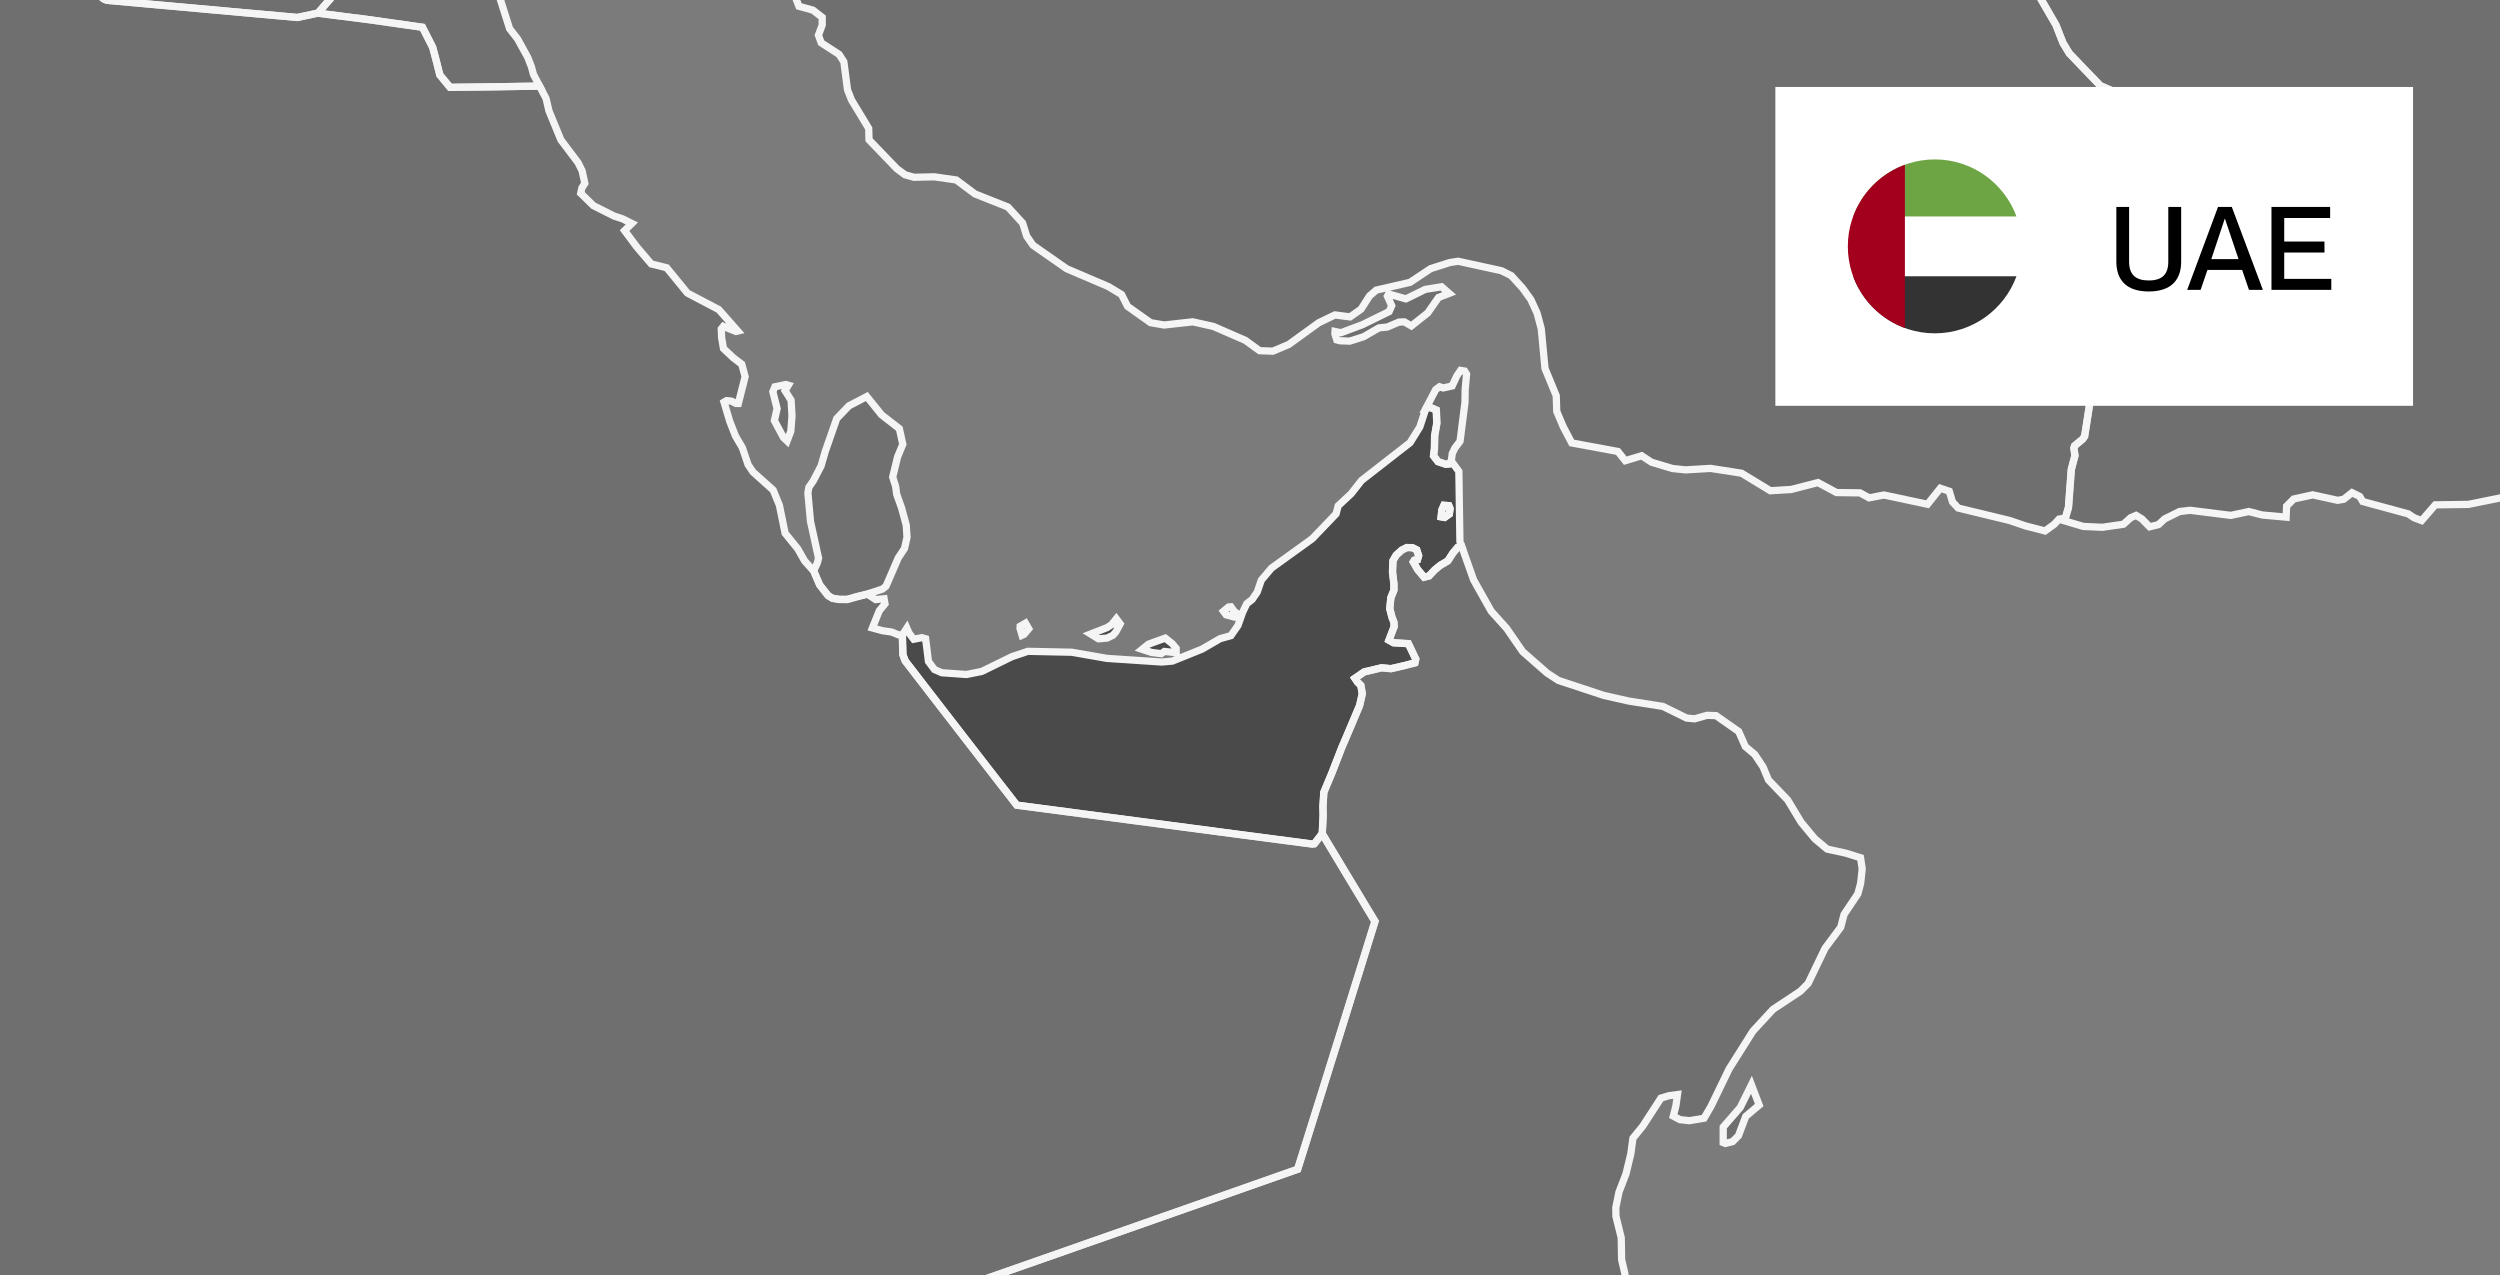
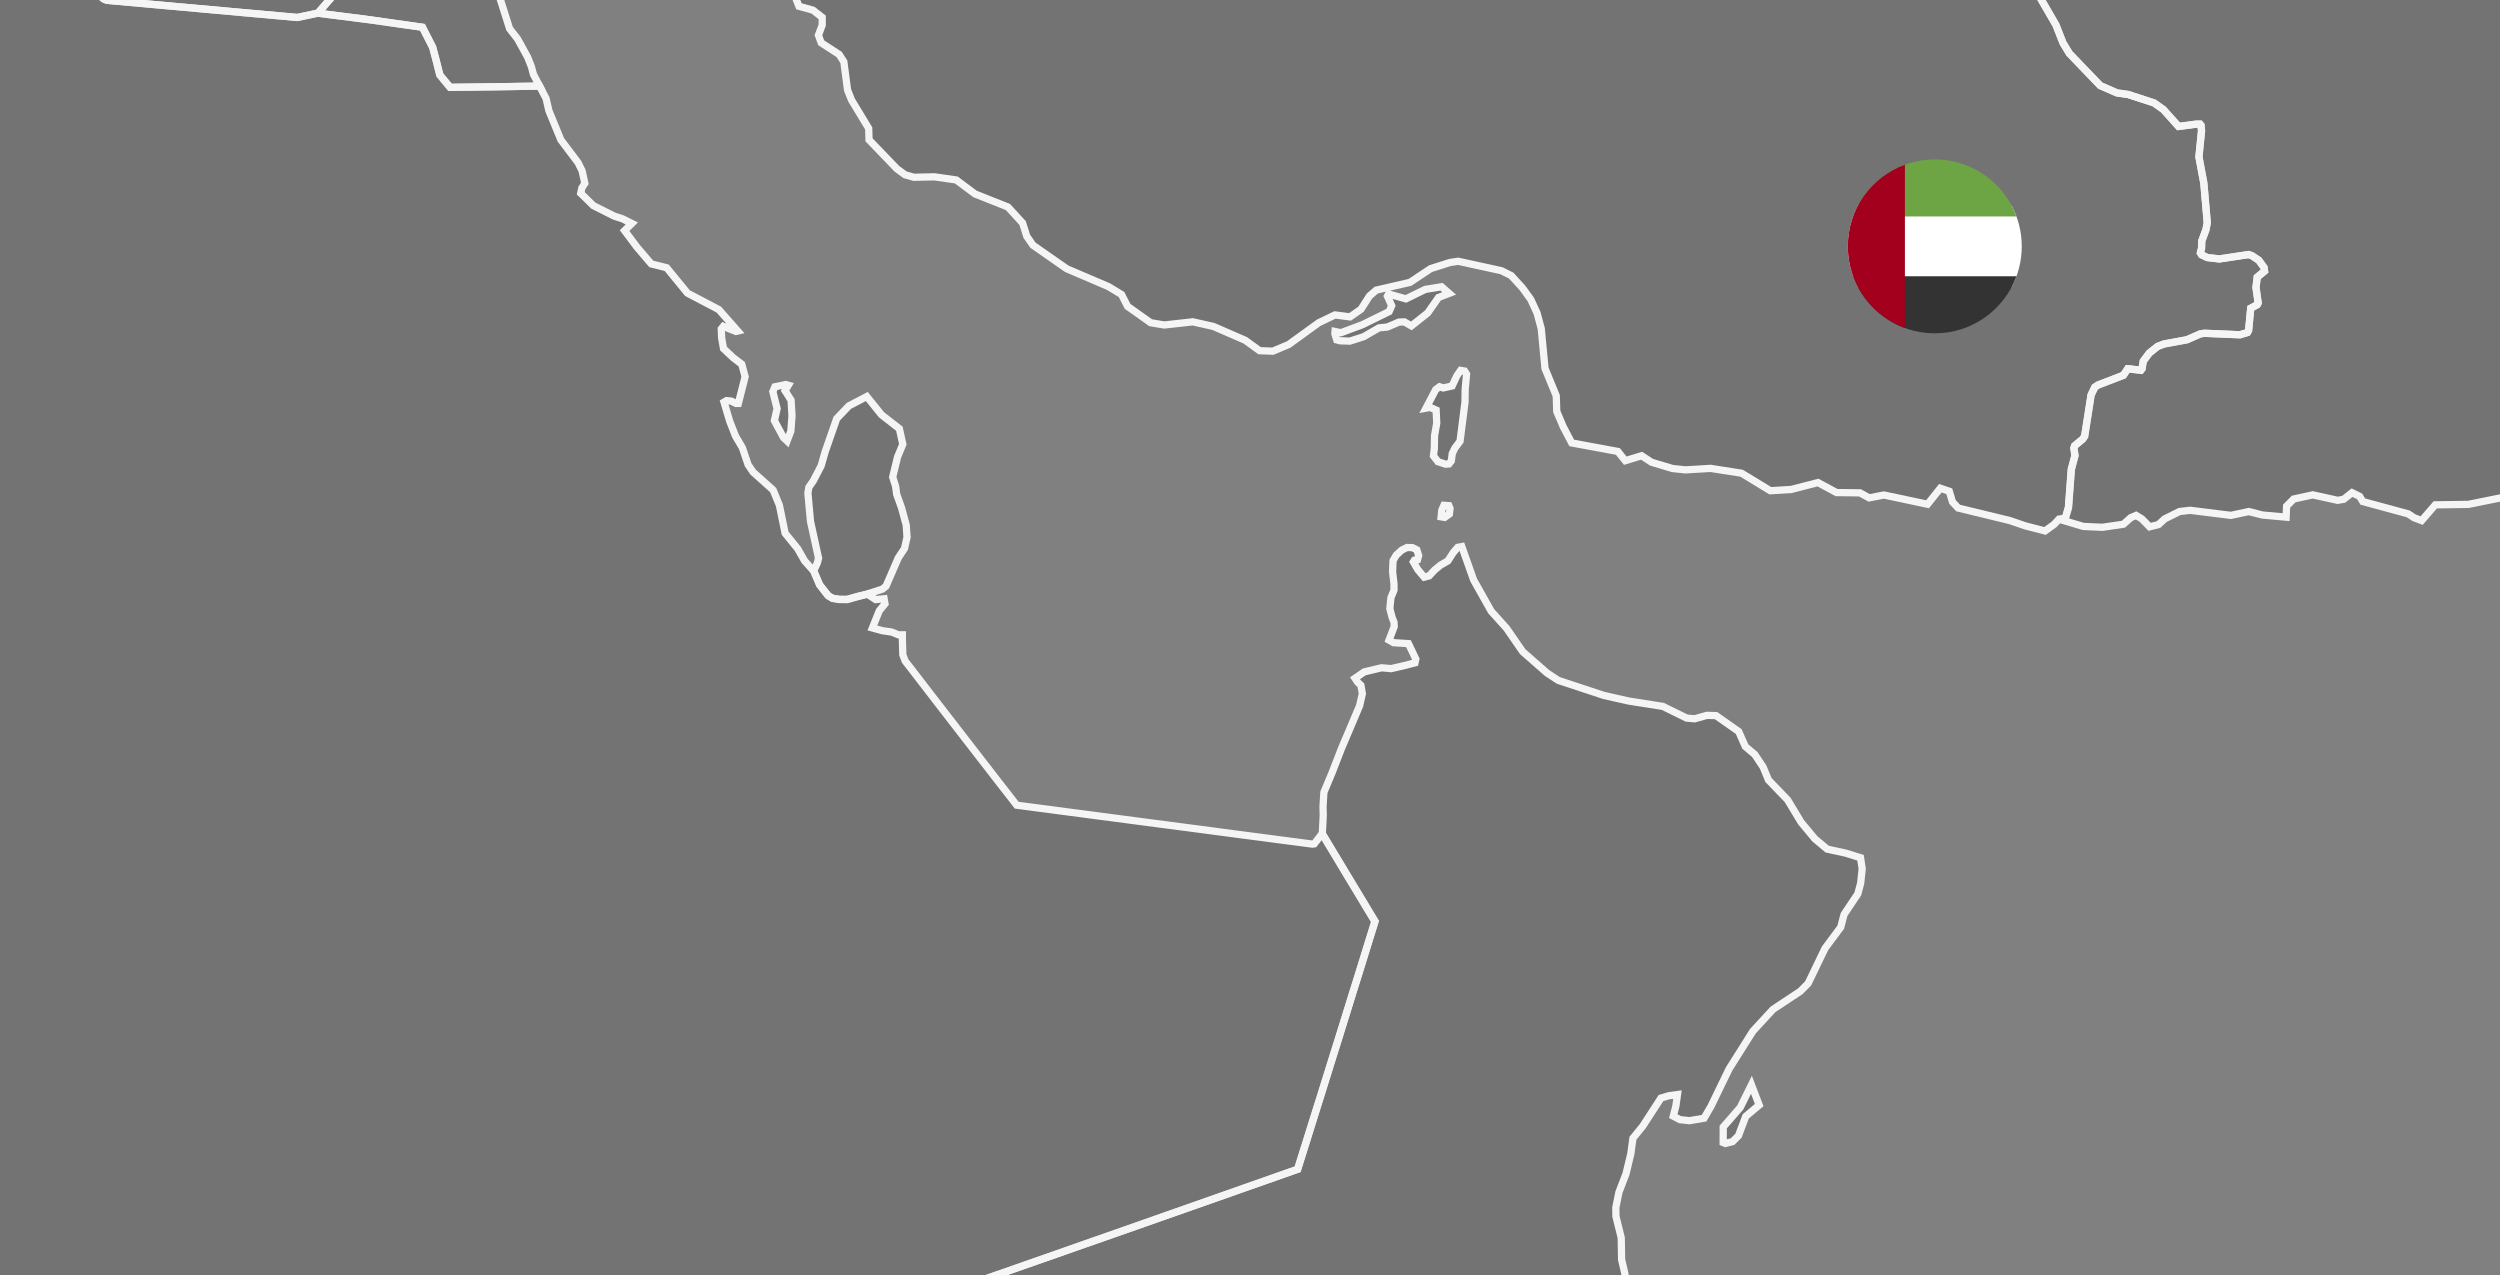
<svg xmlns="http://www.w3.org/2000/svg" width="345" height="176" viewBox="0 0 345 176" fill="none">
  <rect x="0" y="0" width="345" height="176" fill="#808080" stroke="none" />
  <g clip-path="url(#clip0_1041_9606)">
-     <rect width="345" height="176" fill="black" fill-opacity="0.04" />
    <path d="M15.565 -151.483V-151.334L16.096 -149.914L17.414 -144.638L18.167 -143.971L19.024 -143.412L19.628 -142.63L19.868 -141.843L19.794 -140.623L19.822 -139.208L20.176 -138.124L20.667 -137.303L21.124 -136.892L21.808 -136.852L22.63 -136.653L23.184 -135.837L24.947 -129.888L25.113 -129.112L25.855 -128.861L27.07 -128.975L28.32 -128.359L29.655 -127.401L30.911 -125.593L31.755 -125.302L34.403 -125.57L38.022 -125.279L39.716 -124.35L39.545 -123.773L38.239 -123.135L35.939 -122.382L35.259 -121.11L34.877 -119.461L34.946 -118.537L35.511 -117.522L37.131 -115.503L37.222 -114.773L37.514 -113.758L37.816 -113.062L37.479 -111.721L36.007 -110.792L34.072 -109.788L30.186 -105.316L29.895 -104.352L29.918 -101.717L29.53 -100.964L28.303 -100.975L27.344 -101.112L27.293 -100.194L26.682 -98.962L26.334 -97.895L27.761 -95.38L28.017 -94.045L27.789 -92.83L26.465 -90.743L25.683 -89.34L25.872 -89.026L26.905 -88.467L30.112 -83.887L31.145 -82.278L32.503 -82.7L33.011 -82.672L33.405 -82.415L33.65 -81.873V-81.189L33.308 -80.162L35.037 -79.746L35.659 -78.708L37.673 -75.16L37.599 -74.105L36.635 -72.433L36.623 -71.327L36.829 -70.334L37.143 -69.987L40.116 -69.844L41.377 -69.445L44.464 -67.642L47.98 -64.876L50.85 -62.611L53.299 -60.689L55.924 -60.826L56.637 -60.478L57.299 -59.879L58.053 -58.299L59.553 -54.734L60.832 -53.554L62.8 -50.708L64.65 -48.044L63.434 -44.428L62.241 -40.675V-35.849V-33.26L64.752 -33.151L67.543 -33.026L67.566 -29.94L67.588 -26.843L67.611 -23.318L68.433 -23.169L69.734 -22.411L70.293 -21.27L70.99 -20.648L71.84 -20.546L72.674 -19.987L73.501 -18.966L73.803 -18.201L73.581 -17.671L73.758 -16.747L74.334 -15.424L75.036 -14.802L76.126 -14.038L74.648 -13.598L73.05 -13.935L69.643 -15.481L68.536 -15.526L67.092 -14.939L67.029 -14.414L63.428 -16.142L62.133 -16.49L61.665 -16.524L59.599 -16.507L56.66 -16.194L54.931 -15.492L53.732 -14.751L53.184 -14.021L52.99 -13.627L52.054 -11.477L50.97 -8.722L49.846 -6.246L47.66 -2.767L46.45 -1.164L43.854 1.813L41.046 2.412L34.535 1.825L27.316 1.169L20.131 0.524L14.783 0.039L14.373 -0.12L9.082 -4.375L4.905 -7.746L-0.317 -11.961L-5.647 -16.279L-11.057 -20.666L-14.989 -23.86L-19.76 -27.978L-24.103 -31.737L-27.533 -34.714L-31.933 -37.315L-35.368 -39.357L-40.379 -42.329L-44.38 -44.707L-47.809 -46.749L-53.088 -49.898L-54.84 -50.753L-60.313 -51.808L-65.5 -52.698L-70.87 -53.622L-74.443 -54.238L-72.086 -56.486L-72.811 -58.505L-74.528 -58.134L-76.109 -57.655L-77.068 -60.798L-75.847 -61.191L-76.977 -65.304L-78.135 -69.547L-79.254 -73.66L-80.401 -77.875L-75.864 -80.584L-72.474 -82.609L-67.732 -85.45L-63.16 -88.193L-58.806 -90.811L-54.007 -93.703L-49.715 -96.293L-45.783 -97.348L-44.95 -98.163L-43.158 -101.711L-41.623 -104.746L-41.549 -105.447L-41.543 -109.765L-41.275 -114.847L-40.767 -117.568L-39.882 -119.98L-39.072 -121.743L-38.986 -123.391L-39.095 -125.068L-39.934 -127.606L-40.807 -130.259L-40.71 -132.814L-40.55 -134.183L-40.002 -136.379L-39.066 -137.987L-38.062 -138.98L-34.33 -140.007L-32.11 -140.617L-29.142 -143.469L-27.379 -145.169L-24.925 -147.861L-23.116 -149.846L-22.973 -150.536V-150.804L-21.421 -151.209L-18.55 -153.622L-16.855 -155.875L-16.319 -156.074L-14.807 -155.338L-13.722 -155.133L-11.228 -155.989L-9.745 -155.538L-8.495 -154.968L-7.799 -154.928L-4.449 -153.525L-3.61 -153.354L-1.886 -153.182L0.688 -153.103L2.348 -154.021L3.518 -154.905L4.34 -154.882L5.139 -154.671L5.812 -154.295L6.377 -153.633L6.645 -152.686L6.537 -149.669L6.788 -148.876L7.245 -148.306L7.821 -148.197L8.523 -148.853L9.744 -149.806L11.251 -150.844L12.369 -151.796L13.014 -152.156L14.024 -152.104L15.012 -151.939L15.565 -151.483Z" fill="black" fill-opacity="0.1" stroke="#F5F5F5" />
    <path d="M16.399 -202.507L16.735 -202.063L19.332 -197.813L20.473 -196.564L21.141 -195.503L21.592 -194.322L22.385 -193.524L23.435 -193.091L24.708 -191.95L25.57 -191.06L27.013 -189.218L28.543 -188.533L34.096 -187.204L37.183 -186.588L38.073 -186.411L40.436 -187.301L43.204 -187.181L44.231 -187.136L47.889 -190.889L49.002 -192.144L51.182 -192.794L52.409 -194.294L54.377 -196.108L56.78 -197.819L58.989 -199.359L60.678 -200.289L63.737 -202.468L65.649 -203.22L67.309 -203.198L69.797 -200.642L71.892 -198.321L72.537 -197.306L71.498 -196.393L69.558 -195.515L69.187 -194.87L69.056 -194.043L69.13 -193.256L69.392 -192.611L71.772 -191.123L72.04 -190.301L72.057 -189.469L71.789 -188.949L71.258 -188.647L69.603 -188.231L68.182 -187.746L67.692 -187.273L67.264 -186.708L67.326 -186.08L67.755 -185.368L70.659 -183.428L70.99 -182.715L71.567 -181.757L72.28 -181.169L73.49 -181.01L74.072 -180.616L76.88 -177.046L77.565 -176.795L80.846 -177.582L81.302 -177.548L81.331 -176.675L81.822 -171.621L82.198 -169.015L82.763 -166.488L83.648 -164.183L84.698 -161.999L86.147 -160.653L89.366 -159.033L90.93 -158.565L95.044 -158.24L99.108 -157.527L101.505 -156.769L102.241 -156.232L102.846 -155.411L104.832 -151.601L107.959 -148.891L114.271 -144.836L117.33 -143.49L127.636 -140.946L134.496 -141.089L153.454 -146L159.754 -147.226H162.122L160.713 -146.251L158.345 -145.692L159.771 -145.002L161.98 -144.887L163.002 -145.002L163.743 -145.623L163.863 -146.656L163.755 -147.677L162.71 -152.257L162.105 -155.497L166.551 -155.274L168.28 -155.696L170.825 -156.78L172.754 -157.436L173.725 -157.527L174.683 -158.035L175.419 -158.673L177.074 -163.117L177.902 -164.235L180.71 -166.744L183.095 -168.336L185.595 -169.75L188.762 -170.737L192.968 -170.634L196.318 -170.287L198.258 -170.304L199.177 -170.201L199.867 -170.344L200.267 -170.634L200.701 -172.585L201.385 -173.224L202.567 -173.772H204.222L206.242 -173.914L207.92 -173.783L210.031 -173.036L212.788 -172.973L214.625 -173.104L215.693 -172.357L216.463 -171.359L216.834 -170.526L216.92 -169.385L216.902 -168.518L217.193 -168.182L218.312 -167.663L219.87 -167.275L222.9 -166.807L225.748 -165.906L227.226 -165.296L229.28 -164.343L231.729 -161.976L232.636 -161.605L233.732 -161.366L234.514 -161.428L236.351 -162.427L237.949 -161.691L238.759 -161.788L240.597 -162.335L242.549 -161.651L247.411 -159.061L247.947 -159.118L248.387 -158.856L248.792 -158.263L249.077 -157.533L249.437 -155.308L250.841 -153.683L252.559 -152.205L254.562 -151.395L258.745 -149.462L260.571 -147.893L262.42 -145.235L264.703 -141.739L265.034 -141.419L270.9 -141.528L277.498 -141.522L278.302 -140.125L278.154 -137.358L278.388 -134.524L278.981 -132.567L278.987 -130.765L278.513 -129.852L278.142 -128.808L278.034 -128.352L278.879 -127.702L279.621 -126.207L279.729 -124.126L279.364 -123.025L279.415 -122.112L279.786 -121.336L280.105 -120.042L280.048 -119.26L279.518 -118.484L279.198 -117.515L278.776 -116.288L278.622 -115.319L277.823 -114.868L277.189 -114.543L277.298 -113.317L277.617 -112.284L277.988 -111.064L277.566 -110.225L277.298 -109.261L276.71 -107.716L276.87 -106.432L276.236 -105.343L275.437 -104.379L274.906 -103.609L274.798 -102.519L274.216 -102.137L273.103 -101.242L272.418 -100.603L271.408 -100.409L271.197 -99.896L271.357 -99.388L271.779 -99.069L272.435 -97.962L273.805 -96.057L269.856 -95.817L268.698 -94.135L267.345 -91.728L268.007 -86.868L267.345 -84.376L267.744 -82.978L268.754 -82.014L270.05 -81.478L272.481 -81.444L274.09 -81.067L274.25 -80.423L273.326 -79.482L271.848 -77.719L271.06 -76.949L268.543 -73.413L268.566 -71.907L268.8 -70.692L269.884 -66.888L270.946 -63.209L272.846 -56.592L272.812 -55.058L272.219 -51.658L272.179 -49.594L272.447 -46.919L272.247 -45.538L272.715 -42.447L273.246 -42.224L277.36 -41.625L281.133 -41.072L286.161 -40.342L287.684 -38.534L288.632 -34.57L288.574 -31.61L288.146 -30.098L284.551 -25.791L280.899 -21.434L277.252 -17.093L273.474 -12.604L273.08 -12.131L276.134 -8.549L278.022 -6.336L280.687 -3.227L281.024 -2.48L281.001 -1.259L283.735 3.463L284.699 5.922L285.567 7.365L287.73 9.618L289.841 11.814L292.13 12.818L293.693 13.04L297.254 14.198L298.556 15.122L300.644 17.449L303.098 17.13H303.606L303.743 17.295L303.817 18.042L303.458 21.653L304.137 25.286L304.611 30.745L304.434 31.686L303.846 33.26L303.817 34.27L303.663 34.891L303.823 35.165L304.605 35.536L306.271 35.736L310.295 35.125L310.763 35.279L311.727 35.924L312.452 36.933L312.515 37.413L311.499 38.251L311.333 39.671L311.636 41.799L311.499 42.055L310.609 42.535L310.317 45.603L310.158 45.883L309.119 46.196L304.211 45.985L303.652 46.071L301.809 46.881L298.647 47.463L297.779 47.794L296.615 48.718L295.777 49.841L295.617 50.879L295.451 51.096L293.642 50.885L293.049 51.786L289.539 53.132L289.105 53.423L288.586 54.495L288.118 57.501L287.696 60.199L287.427 60.593L286.32 61.517L286.212 61.831L286.36 62.874L285.858 64.774L285.464 70.038L285.025 71.51L284.151 71.63L283.467 72.365L282.211 73.272L279.5 72.571L277.349 71.835L270.227 70.107L269.445 69.268L269 67.791L267.767 67.375L265.998 69.588L259.983 68.31L257.94 68.704L256.679 68.013L253.438 67.974L250.881 66.593L247.211 67.54L244.312 67.723L240.335 65.304L236.06 64.637L232.59 64.842L230.804 64.654L227.911 63.787L226.541 62.892L224.287 63.576L223.271 62.304L216.897 61.123L215.716 58.87L214.831 56.777L214.762 54.621L213.21 50.845L212.691 45.352L212.114 43.202L211.253 41.331L210.106 39.74L208.548 38.034L207.189 37.355L201.231 36.055L200.084 36.226L197.419 37.076L194.583 38.964L189.926 40.036L188.99 40.846L187.821 42.671L186.302 43.732L184.225 43.459L181.988 44.536L177.839 47.542L175.653 48.461L173.822 48.392L171.853 46.966L167.453 45.05L164.605 44.411L160.656 44.85L158.784 44.531L155.605 42.278L154.772 40.641L152.957 39.546L147.205 37.087L142.548 33.836L141.692 32.604L141.121 30.785L139.096 28.572L134.547 26.763L131.968 24.835L128.943 24.402L126.129 24.465L124.891 24.117L123.767 23.29L119.926 19.297L119.881 17.717L117.512 13.804L116.959 12.407L116.451 8.523L115.794 7.507L113.324 5.904L112.941 4.855L113.466 3.458V2.397L112.182 1.399L110.253 0.868L109.785 -0.33L110.139 -2.663L109.848 -4.128L108.148 -6.473L105.637 -8.874L103.131 -12.433L102.15 -13.323L101.51 -15.656L100.591 -18.428L99.176 -18.628L92.317 -15.302L90.314 -17.173L84.299 -20.424L83.882 -20.915L83.46 -21.662L84.219 -22.096L84.972 -22.272L86.484 -21.691L87.392 -22.375L87.032 -23.482L85.52 -24.166L83.465 -24.115L84.03 -23.077L82.107 -22.096L81.696 -20.812L81.976 -19.221L82.141 -16.996L81.359 -15.924L80.754 -15.428L78.169 -15.296L76.96 -14.316L76.178 -14.082L75.088 -14.846L74.386 -15.468L73.809 -16.791L73.632 -17.715L73.855 -18.24L73.553 -19.01L72.725 -20.031L71.892 -20.59L71.047 -20.692L70.345 -21.314L69.786 -22.455L68.479 -23.208L67.657 -23.356L67.634 -26.887L67.612 -29.984L67.589 -33.07L64.798 -33.195L62.287 -33.304V-35.893V-40.724L63.48 -44.477L64.696 -48.093L62.846 -50.757L60.878 -53.603L59.599 -54.79L58.099 -58.355L57.351 -59.935L56.689 -60.533L55.976 -60.882L53.356 -60.745L50.908 -62.667L48.037 -64.926L44.528 -67.692L41.435 -69.5L40.173 -69.899L37.2 -70.036L36.886 -70.384L36.681 -71.376L36.686 -72.483L37.651 -74.154L37.725 -75.21L35.711 -78.757L35.089 -79.795L33.365 -80.212L33.708 -81.238V-81.923L33.462 -82.465L33.063 -82.722L32.555 -82.75L31.202 -82.328L30.169 -83.936L26.956 -88.516L25.924 -89.076L25.735 -89.389L26.517 -90.798L27.841 -92.886L28.069 -94.095L27.818 -95.43L26.391 -97.945L26.74 -99.011L27.35 -100.238L27.401 -101.162L28.36 -101.025L29.587 -101.014L29.975 -101.767L29.952 -104.402L30.244 -105.366L34.135 -109.837L36.07 -110.841L37.543 -111.765L37.879 -113.111L37.577 -113.807L37.286 -114.823L37.194 -115.553L35.574 -117.572L35.009 -118.587L34.94 -119.517L35.322 -121.159L36.002 -122.437L38.302 -123.19L39.608 -123.829L39.785 -124.405L38.09 -125.335L34.472 -125.626L31.824 -125.358L30.98 -125.648L29.724 -127.451L28.389 -128.409L27.139 -129.025L25.924 -128.911L25.187 -129.156L25.016 -129.932L23.259 -135.881L22.705 -136.697L21.883 -136.896L21.192 -136.936L20.736 -137.347L20.245 -138.168L19.891 -139.246L19.868 -140.667L19.942 -141.887L19.703 -142.674L19.098 -143.456L18.242 -144.02L17.489 -144.682L16.171 -149.958L15.64 -151.378V-151.527L15.662 -151.806L15.531 -153.021L16.142 -154.076L16.102 -154.493L14.835 -155.827L13.055 -157.162L12.575 -157.396L12.564 -158.822L12.626 -159.9L12.467 -160.875L12.124 -161.434L12.113 -161.873L12.826 -162.923L12.364 -163.613L9.744 -165.318L8.763 -166.174L6.948 -166.345L6.76 -166.91L7.045 -168.102L7.667 -169.551L8.649 -170.977L8.963 -171.73L9.345 -173.013L9.476 -173.926L10.578 -175.209L10.584 -175.545L10.275 -176.007L9.396 -176.264L8.495 -176.373L8.158 -176.606L8.038 -177.297L8.152 -180.103L7.867 -181.791L7.496 -183.017L7.73 -185.784L7.102 -186.343L6.115 -187.797L5.693 -189.029L5.921 -189.491L6.132 -190.301L6.269 -191.368L6.229 -192.121L5.322 -192.857L4.648 -193.632L4.568 -194.488L4.3 -195.537L3.918 -196.37L3.747 -196.912L4.078 -197.231L5.362 -197.482L7.228 -197.306L8.751 -197.294L9.613 -197.83L10.68 -202.89L11.656 -204.224L12.786 -205L14.995 -203.198L15.908 -202.564L16.399 -202.507ZM198.515 41.051L197.02 43.191L194.766 44.976L193.807 44.422L193.059 44.445L191.45 45.13L190.292 45.249L188.186 46.465L186.268 47.075L184.939 47.029L184.476 46.904L184.214 46.077L184.236 45.746L185.047 45.917L188.009 44.81L191.701 42.997L192.055 42.187L191.462 40.869L191.621 40.572L194.018 41.245L196.695 39.934L198.932 39.574L199.982 40.487L198.515 41.051Z" fill="black" fill-opacity="0.1" stroke="#F5F5F5" />
    <path d="M67.031 -14.412L66.951 -13.733L67.465 -11.709L68.612 -9.501L69.554 -7.716L69.673 -6.878L68.812 -6.997L68.155 -7.334L66.894 -7.687L64.457 -5.32L62.985 -4.031L62.945 -3.592L64.908 -3.096L66.352 -3.107L67.356 -3.455L68.207 -2.902L68.766 -1.442L68.988 -0.255L70.324 3.96L71.431 5.38L72.812 7.89L73.326 9.19L73.622 10.28L74.467 11.888L71.682 11.928L68.172 11.985L65.325 12.019L62.112 12.059L60.697 10.342L60.223 8.46L59.709 6.526L58.299 3.766L53.586 3.099L51.081 2.739L46.954 2.214L43.861 1.821L46.464 -1.157L47.673 -2.759L49.859 -6.233L50.983 -8.714L52.068 -11.469L53.004 -13.614L53.198 -14.007L53.74 -14.737L54.938 -15.485L56.667 -16.186L59.606 -16.494L61.672 -16.511L62.14 -16.477L63.441 -16.129L67.031 -14.412ZM71.785 -7.836L70.866 -7.425L70.249 -7.602L69.656 -8.589L68.68 -11.041L69.211 -11.96L69.194 -12.353L69.302 -12.65L69.605 -12.838L69.919 -13.996L70.341 -14.35L71.026 -13.568L72.954 -10.745L72.943 -9.592L72.829 -9.13L71.785 -7.836Z" fill="black" fill-opacity="0.1" stroke="#F5F5F5" />
    <path d="M497.262 -148.218L498.033 -147.687L498.992 -148.001L500.675 -148.377L502.136 -148.098L505.36 -146.906L505.845 -146.313L506.604 -143.421L507.181 -143.158L508.996 -143.837L510.497 -143.495L512.18 -142.56L513.264 -141.658L513.983 -140.689L514.754 -139.115L515.05 -137.86L515.416 -136.36L515.319 -132.139L514.771 -131.449L514.303 -130.553L514.417 -129.772L514.948 -129.156L515.992 -128.734L516.956 -128.471L517.476 -127.804L518.189 -125.442L518.669 -125.077L519.855 -125.089L522.001 -125.602L523.862 -126.412L524.655 -126.583L524.849 -124.342L525.945 -123.486L527.474 -122.488L528.108 -122.157L529.9 -121.21L533.284 -120.007L536.565 -119.145L538.996 -118.507L540.172 -118.467L541.011 -118.438L543.436 -118.609L544.646 -118.906L543.003 -117.879L540.994 -116.613L538.62 -115.13L536.531 -113.818L534.534 -112.569L532.622 -111.371L532.331 -110.441L531.857 -109.078L530.105 -108.04L528.359 -107.293L527.953 -106.854L527.822 -106.266L526.978 -105.091L525.346 -104.099L523.993 -104.196L523.137 -104.492L518.589 -102.781L516.477 -102.821L514.833 -101.714L513.612 -100.699L511.17 -99.593L509.509 -99.587L507.055 -100.243L504.036 -101.498L502.815 -102.222L501.708 -102.182L499.037 -102.353L496.423 -102.975L493.307 -103.711L491.766 -104.025L488.605 -104.675L486.545 -103.808L484.684 -103.032L483.172 -102.502L481.922 -100.095L481.391 -99.245L480.787 -98.036L480.501 -97.18L480.752 -96.159L482.584 -95.44L483.349 -94.448L483.463 -93.575L482.801 -92.68L482.248 -91.972L482.253 -91.351L482.55 -90.723L482.99 -90.255L485.592 -89.965L487.138 -89.959L487.737 -89.708L487.812 -88.858L487.241 -87.717L485.049 -86.799L483.811 -85.829L483.412 -84.546L483.429 -83.525L483.857 -82.846L484.907 -82.065L485.894 -81.175L486.197 -80.451L486.071 -79.458L485.678 -78.101L484.599 -76.521L483.697 -75.397L483.634 -74.998L483.857 -74.393L484.582 -73.515L485.814 -72.22L487.349 -71.176L488.337 -70.885L488.651 -70.629L488.959 -69.419L489.079 -68.147L488.685 -67.189L489.472 -66.402L491.533 -66.442L493.211 -66.106L493.918 -66.442L494.415 -66.191L494.101 -63.351L494.329 -61.674L494.78 -61.2L496.429 -60.516L499.602 -60.601L501.48 -59.809L503.551 -58.902L504.652 -57.898L505.149 -57.151L505.012 -55.947L503.876 -54.538L502.033 -53.865L500.955 -53.574L495.636 -50.939L493.975 -49.827L492.685 -48.492L492.212 -47.488L491.96 -46.513L493.113 -42.977L493.307 -41.881L492.36 -38.077L492.08 -36.668L492.44 -35.681L493.57 -35.316L493.815 -34.489L493.924 -33.856L491.96 -32.464L489.883 -31.232L489.227 -31.238L487.241 -28.928L483.937 -24.314L482.179 -22.751L482.054 -21.992L481.917 -21.216L482.584 -19.916L482.721 -18.815L481.979 -17.714L480.735 -16.442L478.315 -15.341L475.262 -14.207L473.893 -13.522L472.86 -10.556L471.907 -7.584L471.479 -6.484L469.835 -3.067L466.959 1.952L466.229 3.048L461.777 5.46L457.24 8.084L456.436 9.076L455.505 11.461L454.632 14.073L453.816 15.436L450.928 18.494L449.981 20.838L449.679 22.366L447.225 23.222L444.44 24.038L440.388 24.3L438.705 24.728L433.74 26.832L432.507 26.924L431.537 26.576L430.806 25.857L430.127 24.66L429.802 22.817L428.843 21.984L427.554 21.271L426.195 21.243L424.825 22.024L423.644 22.88L422.834 23.587L422.046 24.414L420.523 27.186L418.063 31.162L415.318 34.048L414.302 34.909L413.669 35.565L412.807 36.523L412.31 37.447L411.631 40.465L411.238 43.134L411.42 43.733L411.831 44.241L413.332 45.011L415.495 46.3L418.308 47.03L420.677 47.155L421.567 47.703L422.092 48.444L422.24 49.066L422.115 51.268L421.847 53.629L420.973 56.162L420.985 57.61L421.333 59.031L423.964 62.624L424.934 62.995L426.908 63.075L427.827 63.001L428.849 62.636L429.574 62.886L430.116 63.326L430.253 64.056L430.167 67.632L430.977 69.252L432.547 71.454L433.785 73.969L434.955 76.975L436.079 79.325L436.513 80.551L435.783 81.144L435.366 81.76L435.258 82.582L435.412 83.449L435.315 84.059L435.846 84.812L436.467 85.063L436.45 85.588L435.469 86.266L434.595 86.244L433.922 86.574L432.621 88L432.016 88.286L431.2 88.417L430.293 88.274L429.003 87.698L428.632 86.791L428.775 85.839L428.484 85.268L427.559 85.377L424.358 86.352L421.304 87.555L420.774 88.377L420.066 89.227L418.668 89.58L416.602 89.689L415.181 89.558L413.868 88.639L412.67 87.806L410.815 87.767L407.477 87.892L405.628 87.881L404.538 87.573L403.465 87.806L402.124 87.464L401.524 87.921L400.96 87.966L400.509 87.179L400.206 87.093L399.853 87.208L399.539 87.476L399.356 87.938L399.293 93.185L397.09 93.151L395.521 93.139L393.797 93.425L392.222 93.824L391.446 94.303L390.339 95.05L390.077 96.1L389.546 96.864L388.781 95.735L388.291 95.21L387.72 95.598L386.909 95.552L385.448 94.263L384.798 95.564L382.384 95.86L382.081 94.879L382.024 93.967L380.695 94.628L379.741 93.613L379.314 92.25L378.948 91.873L378.532 91.44L377.527 90.972L376.637 89.523L376.552 87.983L376.3 86.152L374.429 79.353L373.293 78.726L366.918 77.517L366.593 76.325L367.032 73.119L366.855 71.094L364.79 68.419L364.213 66.548L362.53 64.945L360.858 64.478L359.168 64.689L358.261 65.322L357.765 66.394L361.371 66.143L362.182 66.537L363.152 67.239L362.119 67.21L360.92 66.879L359.42 66.902L353.798 67.689L350.534 68.824L346.157 68.488L340.633 69.606L336.067 69.668L334.184 71.841L333.14 71.448L332.341 70.917L326.063 69.212L325.629 68.499L324.58 67.986L323.427 68.898L322.599 69.046L319.158 68.288L316.527 68.864L315.551 69.845L315.483 71.368L312.195 71.071L310.335 70.592L307.859 71.123L302.243 70.421L300.771 70.592L298.722 71.608L297.866 72.395L296.65 72.703L295.577 71.608L294.778 71.123L294.037 71.442L293.032 72.343L290.122 72.766L287.491 72.646L284.66 71.802L284.997 71.516L285.436 70.045L285.83 64.78L286.332 62.875L286.184 61.837L286.287 61.523L287.399 60.599L287.668 60.211L288.09 57.508L288.558 54.508L289.077 53.429L289.511 53.139L293.021 51.787L293.62 50.891L295.429 51.102L295.594 50.886L295.76 49.847L296.599 48.724L297.763 47.8L298.636 47.475L301.792 46.893L303.641 46.083L304.195 45.998L309.108 46.203L310.141 45.895L310.301 45.61L310.592 42.541L311.488 42.062L311.625 41.805L311.323 39.678L311.494 38.257L312.504 37.413L312.441 36.934L311.722 35.924L310.758 35.28L310.289 35.126L306.26 35.736L304.594 35.537L303.818 35.166L303.653 34.892L303.812 34.27L303.841 33.261L304.423 31.687L304.6 30.745L304.126 25.287L303.447 21.654L303.812 18.043L303.738 17.296L303.601 17.125H303.093L300.639 17.444L298.55 15.117L297.25 14.199L293.688 13.041L292.125 12.813L289.836 11.809L287.719 9.613L285.562 7.36L284.689 5.917L283.724 3.458L280.996 -1.259L281.019 -2.479L280.683 -3.227L278.018 -6.335L276.129 -8.548L273.075 -12.13L279.176 -10.123L283.93 -8.588L291.617 -6.113L297.58 -4.191L299.23 -3.877L316.71 -5.52L323.164 -4.276L325.213 -3.58L325.521 -3.985L326.388 -4.829L327.895 -5.685L329.938 -6.364L331.975 -6.734L334.897 -6.786L336.883 -6.729L338.35 -6.523L341.181 -6.643L342.539 -6.974L347.19 -8.331L350.317 -9.244L355.048 -10.664L358.501 -11.708L359.362 -12.261L360.253 -13.254L360.681 -14.149L359.619 -15.53L359.482 -16.745L360.179 -18.29L360.555 -20.646L360.481 -24.006L360.253 -25.945L361.217 -29.555L362.022 -31.586L363.625 -32.556L364.744 -33.149L365.206 -33.588L365.663 -34.073L367.375 -36.834L368.944 -38.123L370.462 -38.904L372.129 -38.801L373.538 -37.735L376.277 -37.267L378.931 -37.581L381.231 -38.385L382.275 -39.041L383.497 -39.617L383.428 -40.279L382.041 -40.849L381.248 -41.659L380.94 -42.651L381.716 -43.256L383.531 -43.433L387.971 -45.857L389.78 -47.454L390.271 -48.201L391.127 -48.281L392.816 -47.54L394.796 -47.294L396.035 -48.036L397.267 -48.201L398.477 -47.391L399.128 -46.422L400.224 -45.27L401.61 -45.041L403.282 -45.657L405.04 -46.992L406.706 -48.863L408.184 -50.711L407.819 -56.586L407.574 -60.059L408.356 -61.896L409.469 -63.02L410.205 -64.771L410.187 -66.317L410.969 -67.617L411.745 -71.171L412.801 -72.009L414.981 -72.591L418.451 -72.927L421.173 -74.553L423.913 -76.287L424.278 -77.816L423.25 -79.447L421.875 -82.618L420.637 -84.517L417.612 -87.928L417.96 -90.033L419.644 -90.894L423.787 -89.434L424.94 -89.149L426.384 -88.944L430.201 -88.978L433.317 -89.548L436.57 -90.849L437.209 -92.206L437.169 -93.82L437.226 -95.155L437.278 -97.009L436.108 -98.201L435.4 -99.268L435.189 -100.123L436.005 -100.591L436.799 -101.463L437.558 -103.049L439.361 -104.949L440.451 -106.66L441.478 -107.47L443.03 -108.588L444.023 -110.225L444.48 -111.206L445.376 -112.164L445.678 -112.791L445.433 -113.356L444.988 -114.063L444.48 -114.862V-115.638L444.902 -116.453L445.364 -117.189L445.147 -118.221L444.902 -119.904L444.057 -120.896L443.487 -123.195L442.591 -125.534L442.111 -126.446L441.233 -127.598L439.27 -128.819L438.705 -129.635L439.469 -131.209L440.753 -132.184L443.167 -134.597L444.486 -136.263L445.678 -137.426L447.219 -137.232L448.121 -137.335L448.914 -138.413L450.489 -139.366L453.291 -141.339L454.273 -142.674L455.762 -143.347L457.001 -143.501L458.667 -143.969L460.271 -144.687L461.737 -145.235L464.031 -145.349L467.678 -145.674L469.641 -146.016L474.361 -146.279L479.497 -146.398L480.091 -146.41L482.316 -145.702L483.823 -145.109L484.416 -145.161L486.91 -146.575L490.7 -148.309L492.463 -149.079L493.41 -149.364L494.877 -149.347L496.058 -148.891L497.262 -148.218Z" fill="black" fill-opacity="0.1" stroke="#F5F5F5" />
-     <path d="M200.271 63.616L201.322 65.048L201.47 74.75L201.71 75.44L201.151 75.543L200.523 76.279L199.787 77.414L198.776 78.001L197.966 78.663L197.201 79.484L196.517 79.661L195.632 78.617L195.021 77.55L195.17 77.317L195.598 77.243L195.758 76.689L195.501 75.891L194.901 75.588L194.148 75.566L193.423 75.925L192.653 76.632L192.219 77.391L192.156 78.914L192.356 80.625L192.35 81.458L191.928 82.49L191.78 84.007L192.082 85.182L192.356 85.884L192.385 86.477L191.666 88.348L192.288 88.702L194.348 88.833L194.953 90.099L195.364 90.966L195.249 91.479L193.789 91.861L191.951 92.284L190.633 92.164L188.247 92.734L186.975 93.612L187.346 94.16L187.785 94.582L187.985 95.74L187.614 97.383L186.94 98.974L186.102 100.959L185.131 103.235L183.802 106.657L182.678 109.344L182.557 111.277L182.586 112.538L182.461 115.053L181.393 116.439L181.154 116.479L179.881 116.314L179.453 116.257L178.238 116.097L176.354 115.852L173.906 115.527L171.013 115.15L167.788 114.722L164.341 114.266L160.775 113.798L157.214 113.331L153.761 112.874L150.537 112.452L147.643 112.07L145.201 111.745L143.317 111.5L142.102 111.34L141.674 111.283L140.327 111.106L139.602 110.171L138.723 109.041L137.839 107.906L136.96 106.771L136.081 105.636L135.202 104.501L134.324 103.366L133.445 102.231L132.566 101.096L131.687 99.955L130.808 98.82L129.924 97.679L129.045 96.538L128.166 95.398L127.287 94.257L126.408 93.116L125.529 91.976L124.936 91.211L124.61 90.35L124.548 88.091V87.595L125.141 86.682L125.426 87.332L126.089 88.217L127.213 88L127.738 88.148L128.126 91.28L128.954 92.392L129.958 92.837L133.365 93.082L135.482 92.66L139.654 90.618L141.845 89.882L147.906 90.008L152.762 90.858L160.324 91.359L161.79 91.228L165.871 89.586L168.37 88.137L169.86 87.721L170.841 86.317L171.486 84.492L172.063 83.3L172.799 82.73L173.495 81.714L174.06 80.066L175.464 78.4L181.091 74.345L184.378 70.911L184.669 69.799L186.455 68.134L187.888 66.308L194.593 61.084L195.935 58.922L196.728 56.498L196.824 56.327L197.401 56.224L198.223 56.589L198.308 58.403L198.006 60.114L197.972 61.928L197.852 62.909L198.474 63.713L199.535 64.061L199.998 64.021L200.271 63.616ZM200.009 70.934L200.106 70.175L199.941 69.782L199.256 69.731L198.97 70.387L198.873 71.328L199.347 71.408L200.009 70.934ZM170.927 84.84L170.784 85.182L170.334 85.154L169.204 84.846L168.838 84.355L169.546 83.768L169.86 83.739L170.311 84.355L170.927 84.84ZM152.774 88.057L151.587 88.154L150.514 87.492L152.779 86.608L153.39 86.209L154.052 85.393L154.583 86.095L153.995 87.196L153.578 87.669L152.774 88.057ZM141.314 87.538L141.046 87.663L140.761 86.722L140.778 86.426L141.514 85.998L141.965 86.768L141.314 87.538ZM162.31 89.477L162.315 90.07L160.689 89.899L160.255 90.207L158.92 90.036L157.613 89.608L158.498 88.895L160.803 88.057L161.762 88.821L162.31 89.477Z" fill="black" fill-opacity="0.4" stroke="#F5F5F5" />
    <path d="M109.136 59.502L108.617 60.854L108.12 60.381L106.865 58.042L107.241 56.399L106.653 54.049L106.933 53.376L108.44 53.062L108.788 53.165L108.337 53.918L109.17 55.23L109.296 57.392L109.136 59.502Z" fill="black" fill-opacity="0.1" stroke="#F5F5F5" />
    <path d="M200.274 63.615L199.96 64.02L199.498 64.06L198.437 63.712L197.815 62.908L197.935 61.927L197.969 60.113L198.271 58.402L198.186 56.588L197.364 56.223L196.788 56.326L198.129 53.765L198.66 53.371L199.156 53.537L200.394 53.263L201.045 51.871L201.564 51.113L202.118 51.204L202.386 51.632L202.192 53.748L202.169 55.51L201.484 60.895L200.777 61.825L200.417 62.577L200.274 63.615ZM200.012 70.933L199.35 71.407L198.876 71.327L198.973 70.386L199.259 69.73L199.943 69.781L200.109 70.175L200.012 70.933ZM148.828 217.431L147.857 215.24L146.887 213.05L145.911 210.86L144.941 208.664L144.262 207.124L143.121 206.582L142.424 204.956L141.717 203.291L141.009 201.625L140.301 199.96L139.594 198.294L138.88 196.623L138.173 194.952L137.465 193.281L136.757 191.609L136.044 189.938L135.337 188.267L134.629 186.59L133.921 184.913L133.214 183.236L132.5 181.559L131.792 179.882L131.085 178.205L133.345 177.412L136.096 176.449L138.852 175.485L141.603 174.521L144.359 173.557L147.11 172.593L149.86 171.623L152.617 170.659L155.368 169.695L158.124 168.726L160.874 167.756L163.625 166.792L166.382 165.822L169.132 164.853L171.883 163.883L174.639 162.913L177.39 161.944L179.096 161.345L179.804 159.086L180.392 157.21L180.98 155.333L181.568 153.451L182.161 151.569L182.749 149.686L183.337 147.804L183.924 145.916L184.518 144.028L185.106 142.14L185.693 140.252L186.281 138.358L186.869 136.465L187.463 134.571L188.05 132.677L188.638 130.778L189.226 128.879L189.768 127.139L188.752 125.462L187.394 123.203L185.968 120.842L184.632 118.617L183.656 116.998L182.481 115.041L182.606 112.526L182.578 111.265L182.698 109.332L183.822 106.645L185.151 103.223L186.122 100.947L186.961 98.962L187.634 97.371L188.005 95.728L187.805 94.57L187.366 94.148L186.995 93.6L188.267 92.722L190.653 92.152L191.971 92.272L193.809 91.85L195.27 91.467L195.384 90.954L194.973 90.087L194.368 88.821L192.308 88.689L191.686 88.336L192.405 86.465L192.376 85.872L192.102 85.17L191.8 83.995L191.948 82.478L192.371 81.446L192.376 80.613L192.177 78.902L192.239 77.379L192.673 76.62L193.443 75.913L194.168 75.554L194.921 75.576L195.521 75.879L195.778 76.677L195.618 77.231L195.19 77.305L195.041 77.539L195.652 78.605L196.537 79.649L197.221 79.472L197.986 78.651L198.796 77.989L199.807 77.402L200.543 76.267L201.171 75.531L201.73 75.428L203.362 80.037L205.782 84.343L207.916 86.716L210.136 89.933L213.509 92.887L215.055 93.897L221.327 95.968L224.757 96.743L229.482 97.485L232.752 99.093L233.848 99.196L235.56 98.717L236.81 98.757L239.937 100.947L240.856 103.023L242.157 104.118L243.304 105.841L244.051 107.643L246.694 110.387L248.554 113.473L250.449 115.754L252.144 117.174L254.712 117.733L256.755 118.372L256.983 119.895L256.772 121.88L256.384 123.346L254.478 126.198L254.021 127.955L251.864 130.852L249.524 135.706L248.451 136.79L244.679 139.288L241.906 142.294L238.619 147.507L236.119 152.664L235.16 154.312L233.146 154.654L231.828 154.512L230.914 154.027L231.274 152.618L231.491 151.049L230.275 151.215L229.208 151.54L226.714 155.39L225.344 157.078L225.054 159.217L224.391 161.978L223.416 164.516L222.982 166.649L222.999 167.859L223.73 170.807L223.781 173.825L224.203 175.633L224.546 177.8L223.376 178.468L222.371 178.799L218.399 179.038L214.376 179.734L210.861 180.989L208.76 182.238L206.027 185.027L204.355 192.094L201.678 195.071L199.864 195.693L195.498 195.956L189.351 196.777L187.194 197.49L183.61 201.791L183.331 203.142L184.021 204.118L184.25 205.196L183.924 206.205L182.298 208.926L180.54 210.9L175.861 212.137L174.143 211.402L172.573 211.031L169.537 210.991L164.596 211.459L162.775 212.919L159.904 213.951L157.256 215.543L152.257 216.147L148.828 217.431ZM239.098 157.54L238.088 157.797L237.797 157.677L237.803 155.533L240.154 152.829L241.7 149.703L242.768 152.498L240.913 154.061L239.908 156.73L239.098 157.54Z" fill="black" fill-opacity="0.1" stroke="#F5F5F5" />
    <path d="M119.713 81.965L118.269 82.324L116.917 82.706L115.787 82.695L114.873 82.546L114.269 82.175L113.104 80.692L112.283 78.77L112.79 77.698L112.962 77.031L111.849 71.954L111.489 68.047L111.62 67.249L112.254 66.325L113.315 64.283L113.88 62.315L115.467 57.763L117.15 56.006L119.616 54.717L121.647 57.238L124.113 59.16L124.587 61.311L123.862 63.062L123.188 65.834L123.594 67.112L123.742 68.218L124.41 70.072L125.06 72.473L125.169 74.145L124.821 75.69L123.959 76.991L122.27 80.892L121.767 81.297L119.713 81.965Z" fill="black" fill-opacity="0.1" stroke="#F5F5F5" />
    <path d="M43.853 1.814L46.946 2.207L51.073 2.732L53.578 3.091L58.292 3.759L59.702 6.519L60.215 8.453L60.689 10.335L62.104 12.052L65.317 12.012L68.165 11.978L71.674 11.921L74.459 11.881L75.355 13.586L75.749 15.286L77.404 19.307L79.767 22.439L80.332 23.579L80.708 25.296L80.297 25.935L80.138 26.671L81.89 28.382L84.777 29.831L85.907 30.196L87.191 30.835L86.192 31.821L87.899 34.103L89.879 36.424L92.002 36.949L94.867 40.451L99.187 42.716L101.806 45.682L101.561 45.739L100.791 45.436L99.826 45.032L99.535 45.397L99.587 46.64L99.843 48.1L101.179 49.361L102.366 50.268L102.828 51.984L101.892 55.675H101.567L100.939 55.355L100.271 55.281L99.912 55.492L100.705 58.145L101.498 60.175L102.446 61.784L103.239 64.134L103.918 65.137L106.697 67.63L107.553 69.712L108.346 73.585L110.092 75.741L111.034 77.401L112.296 78.809L113.117 80.732L114.281 82.209L114.886 82.58L115.794 82.734L116.924 82.739L118.276 82.357L119.72 81.998L120.844 82.745L122.008 82.631L122.128 83.327L121.347 84.274L120.388 86.658L121.752 87.034L123.059 87.223L123.983 87.605H124.525V88.101L124.588 90.36L124.913 91.221L125.507 91.985L126.386 93.126L127.265 94.267L128.143 95.408L129.022 96.549L129.901 97.689L130.786 98.83L131.664 99.965L132.543 101.106L133.422 102.241L134.301 103.376L135.18 104.511L136.059 105.646L136.938 106.781L137.816 107.916L138.701 109.051L139.58 110.181L140.304 111.116L141.651 111.293L142.079 111.35L143.295 111.51L145.178 111.755L147.621 112.08L150.514 112.462L153.738 112.884L157.191 113.341L160.752 113.808L164.319 114.276L167.766 114.732L170.99 115.16L173.884 115.536L176.332 115.862L178.215 116.107L179.431 116.266L179.859 116.324L181.131 116.489L181.371 116.449L182.438 115.063L183.614 117.019L184.59 118.639L185.925 120.864L187.352 123.225L188.71 125.484L189.726 127.161L189.183 128.901L188.596 130.8L188.008 132.699L187.42 134.593L186.827 136.487L186.239 138.38L185.651 140.274L185.063 142.162L184.476 144.05L183.882 145.938L183.294 147.826L182.706 149.708L182.119 151.59L181.525 153.473L180.937 155.355L180.349 157.231L179.761 159.108L179.054 161.367L177.348 161.966L174.597 162.935L171.84 163.905L169.09 164.874L166.339 165.844L163.583 166.814L160.832 167.778L158.082 168.747L155.325 169.717L152.574 170.681L149.818 171.645L147.067 172.615L144.316 173.578L141.56 174.542L138.81 175.506L136.053 176.47L133.302 177.434L131.042 178.227L127.282 178.758L123.629 179.271L119.52 179.853L114.584 180.554L110.709 181.102L105.059 181.9L99.986 182.613L95.232 183.286L90.478 183.959L86.432 184.53L84.018 185.192L81.182 186.646L76.828 188.876L72.388 191.141L70.088 192.316L67.68 195.327L66.458 196.85L64.255 199.605L62.589 201.681L60.597 204.162L59.73 206.364L58.389 209.764L57.23 210.619L55.336 211.726L53.612 212.513L50.924 212.399L49.389 210.311L47.763 208.092L46.946 207.203L46.216 207.157L43.517 207.436L40.264 207.779L36.429 207.419L32.006 206.997L27.857 206.604L25.791 206.307L23.069 204.87L22.367 204.584L21.654 204.516L18.424 204.482L15.222 204.448L12.015 204.904L8.945 204.739L5.76 205.001L4.642 205.548L3.398 205.52L2.622 206.005L1.937 206.233L1.126 205.817L0.134 205.908L-1.328 205.548L-2.281 204.607L-3.182 203.78L-4.112 203.324L-5.151 203.039L-6.053 203.033L-7.205 203.535L-7.908 204.02L-9.688 205.645L-9.762 206.227L-8.952 207.197L-9.197 207.653L-10.247 208.224L-10.573 209.758L-10.726 210.596L-10.881 212.604L-10.413 214.184L-9.791 214.766L-9.762 215.444L-10.104 216.802L-11.069 217.218L-11.777 218.508L-12.21 219.107L-12.964 219.791L-15.96 222.067L-16.108 220.743L-17.061 218.781L-17.13 217.395L-17.575 216.004L-18.396 214.931L-19.914 213.813L-20.052 212.296L-21.159 210.796L-22.625 209.587L-23.442 207.351L-24.058 204.379L-27.927 200.466L-32.766 196.85L-34.239 194.814L-36.647 190.656L-37.862 187.365L-41.098 183.572L-41.235 182.111L-41.715 180.332L-42.462 178.347L-42.913 176.784L-46.16 169.905L-47.21 168.81L-48.112 167.27L-48.346 166.078L-48.631 165.428L-50.925 164.298L-53.066 161.401L-59.497 156.781L-62.647 156.319L-65.141 154.665L-66.979 152.503L-68.936 148.773L-72.383 144.734L-75.305 138.996L-74.386 136.903L-74.444 135.431L-75.345 132.95L-76.321 131.034L-76.994 129.22L-76.464 126.613L-76.258 123.693L-75.682 122.142L-75.265 120.436L-75.807 117.002L-76.778 115.16L-76.68 113.934L-77.782 113.335L-78.672 112H-77.742L-79.431 110.146L-80.053 109.114L-80.692 106.593L-81.508 104.665L-84.128 100.284L-85.383 97.609L-88.191 94.147L-91.239 91.586L-93.173 90.422L-94.109 89.362L-95.69 89.327L-97.413 87.81L-98.617 87.753L-100.141 87.508L-101.933 84.582L-103.411 81.838L-105.933 78.262L-105.3 77.326L-104.564 75.803L-104.929 73.807L-105.329 72.45L-106.442 69.974L-110.1 63.803L-111.07 62.896L-112.628 61.852L-113.586 59.171L-114.026 56.764L-116.531 55.595L-120.84 46.891L-123.34 43.839L-124.327 41.786L-127.214 38.404L-128.635 35.033L-131.546 31.918L-134.068 26.505L-137.966 21.081L-139.604 20.14L-143.621 19.752L-145.311 19.353L-146.863 20.545L-147 19.033L-145.927 16.94L-144.38 12.537L-144.072 8.67L-141.641 -2.864L-138.229 -2.27L-135.421 -1.78L-131.318 -1.061L-127.072 -0.32L-124.589 0.114L-123.739 -0.074L-120.303 -2.903L-117.21 -5.459L-115.355 -8.59L-113.564 -11.63L-112.742 -12.258L-109.991 -12.828L-105.626 -13.735L-101.305 -14.63L-100.957 -14.938L-99.953 -17.385L-98.674 -20.494L-98.412 -20.819L-98.098 -21.139L-95.005 -22.884L-93.127 -23.945L-95.804 -27.076L-98.326 -30.037L-101.157 -33.356L-103.554 -35.946L-107.143 -39.824L-109.495 -42.368L-105.38 -43.577L-100.929 -44.884L-96.438 -46.201L-91.033 -47.787L-86.804 -49.03L-80.493 -50.89L-77.405 -51.797L-76.846 -52.036L-74.472 -54.238L-70.899 -53.622L-65.529 -52.692L-60.342 -51.802L-54.875 -50.747L-53.123 -49.892L-47.844 -46.743L-44.414 -44.701L-40.408 -42.323L-35.403 -39.351L-31.967 -37.315L-27.567 -34.708L-24.138 -31.736L-19.795 -27.977L-15.024 -23.859L-11.098 -20.665L-5.687 -16.273L-0.357 -11.955L4.864 -7.74L9.042 -4.369L14.332 -0.114L14.743 0.045L20.09 0.525L27.275 1.175L34.494 1.825L41.011 2.412L43.853 1.814ZM-115.287 62.514L-115.436 62.753L-116.109 62.132L-116.069 60.768L-115.487 59.992L-115.532 61.053L-115.281 62.126L-115.287 62.514ZM-110.379 68.332H-110.801L-111.926 67.139L-112.582 66.261L-113.255 65.668L-116.326 64.476L-116.742 63.706L-116.274 62.936L-115.943 63.7L-115.384 64.151L-112.845 65.229L-110.014 67.579L-109.529 67.773L-110.379 68.332ZM-28.92 216.317L-27.681 216.414L-28.195 215.884L-28.304 215.627L-27.767 214.863L-25.998 216.437L-26.049 218.302L-26.198 218.73L-26.677 218.331L-26.991 217.937L-27.088 217.515L-27.579 217.059L-29.302 217.355L-30.375 216.848L-31.91 215.279L-32.321 214.144L-31.682 213.922L-31.003 213.374L-30.575 212.479L-30.969 211.549L-30.056 211.697L-29.565 212.65L-29.468 214.811L-29.331 215.268L-29.582 215.764L-28.92 216.317Z" fill="black" fill-opacity="0.1" stroke="#F5F5F5" />
-     <rect width="88" height="44" transform="translate(245 12)" fill="white" />
    <path d="M277.604 39.625C278.496 37.947 279.001 36.033 279.001 34C279.001 31.967 278.496 30.053 277.604 28.375H256.398C255.506 30.053 255.001 31.967 255.001 34C255.001 36.033 255.506 37.947 256.398 39.625H277.604Z" fill="white" />
    <path d="M278.273 38.125C276.591 42.72 272.179 46 267.001 46C261.823 46 257.411 42.72 255.729 38.125H278.273Z" fill="#333333" />
    <path d="M278.273 29.875H255.729C257.411 25.28 261.823 22 267.001 22C272.179 22 276.591 25.28 278.273 29.875Z" fill="#6DA544" />
    <path d="M262.876 22.728L262.876 45.273C258.281 43.59 255.001 39.178 255.001 34C255.001 28.822 258.281 24.41 262.876 22.728Z" fill="#A2001D" />
-     <path d="M296.52 40.224C293.384 40.224 292.056 38.576 292.056 36.112V28.56H293.816V36.112C293.816 37.888 294.712 38.704 296.52 38.704C298.344 38.704 299.224 37.888 299.224 36.112V28.56H301V36.112C301 38.576 299.672 40.224 296.52 40.224ZM303.686 40H301.83L306.086 28.56H307.99L312.278 40H310.358L309.414 37.248H304.63L303.686 40ZM307.014 30.192L305.158 35.76H308.918L307.046 30.192H307.014ZM321.72 40H313.464V28.56H321.56V30.08H315.224V33.328H320.776V34.848H315.224V38.48H321.72V40Z" fill="black" />
  </g>
  <defs>
    <clipPath id="clip0_1041_9606">
      <rect width="345" height="176" fill="white" />
    </clipPath>
  </defs>
</svg>